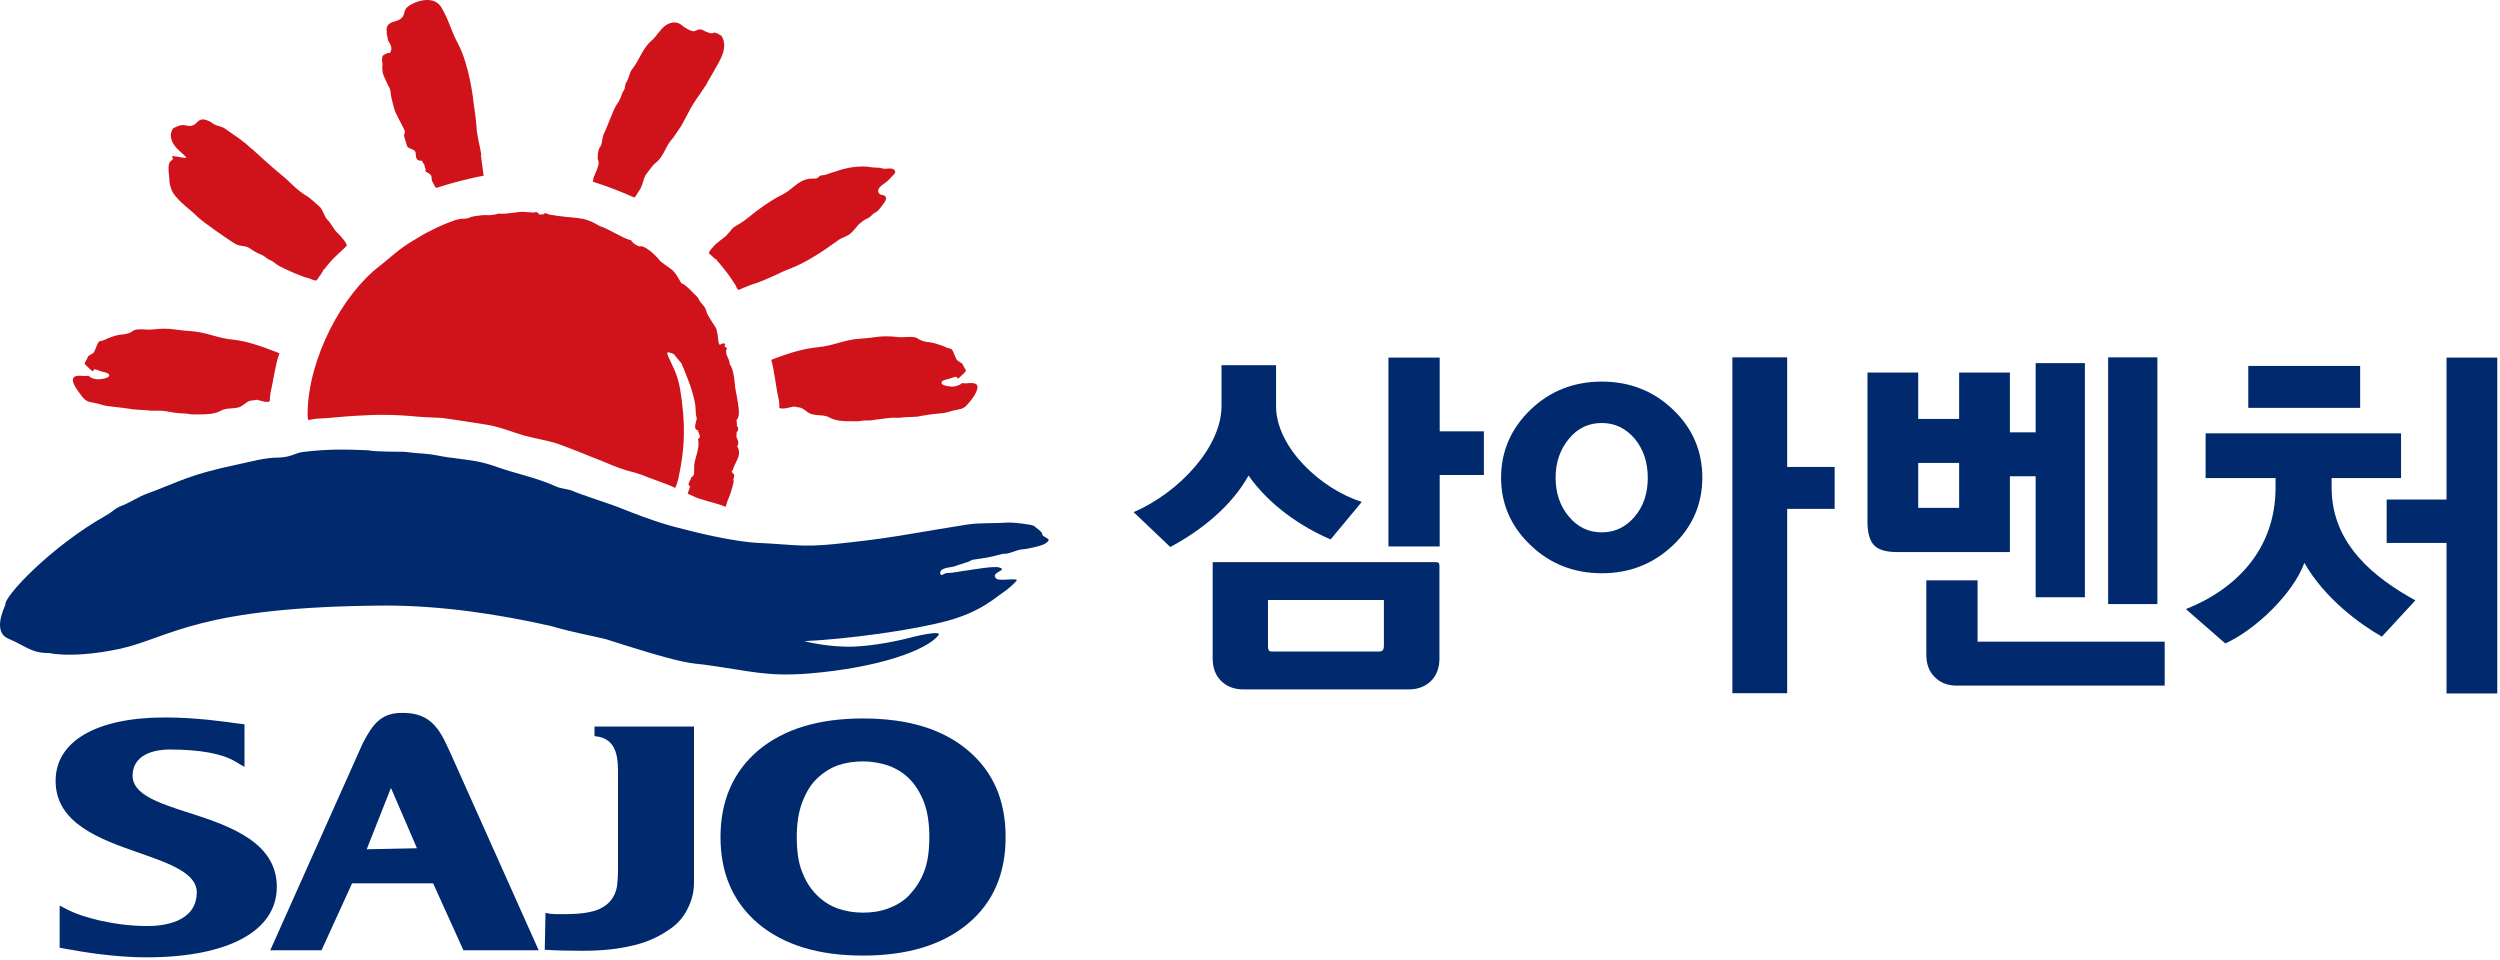
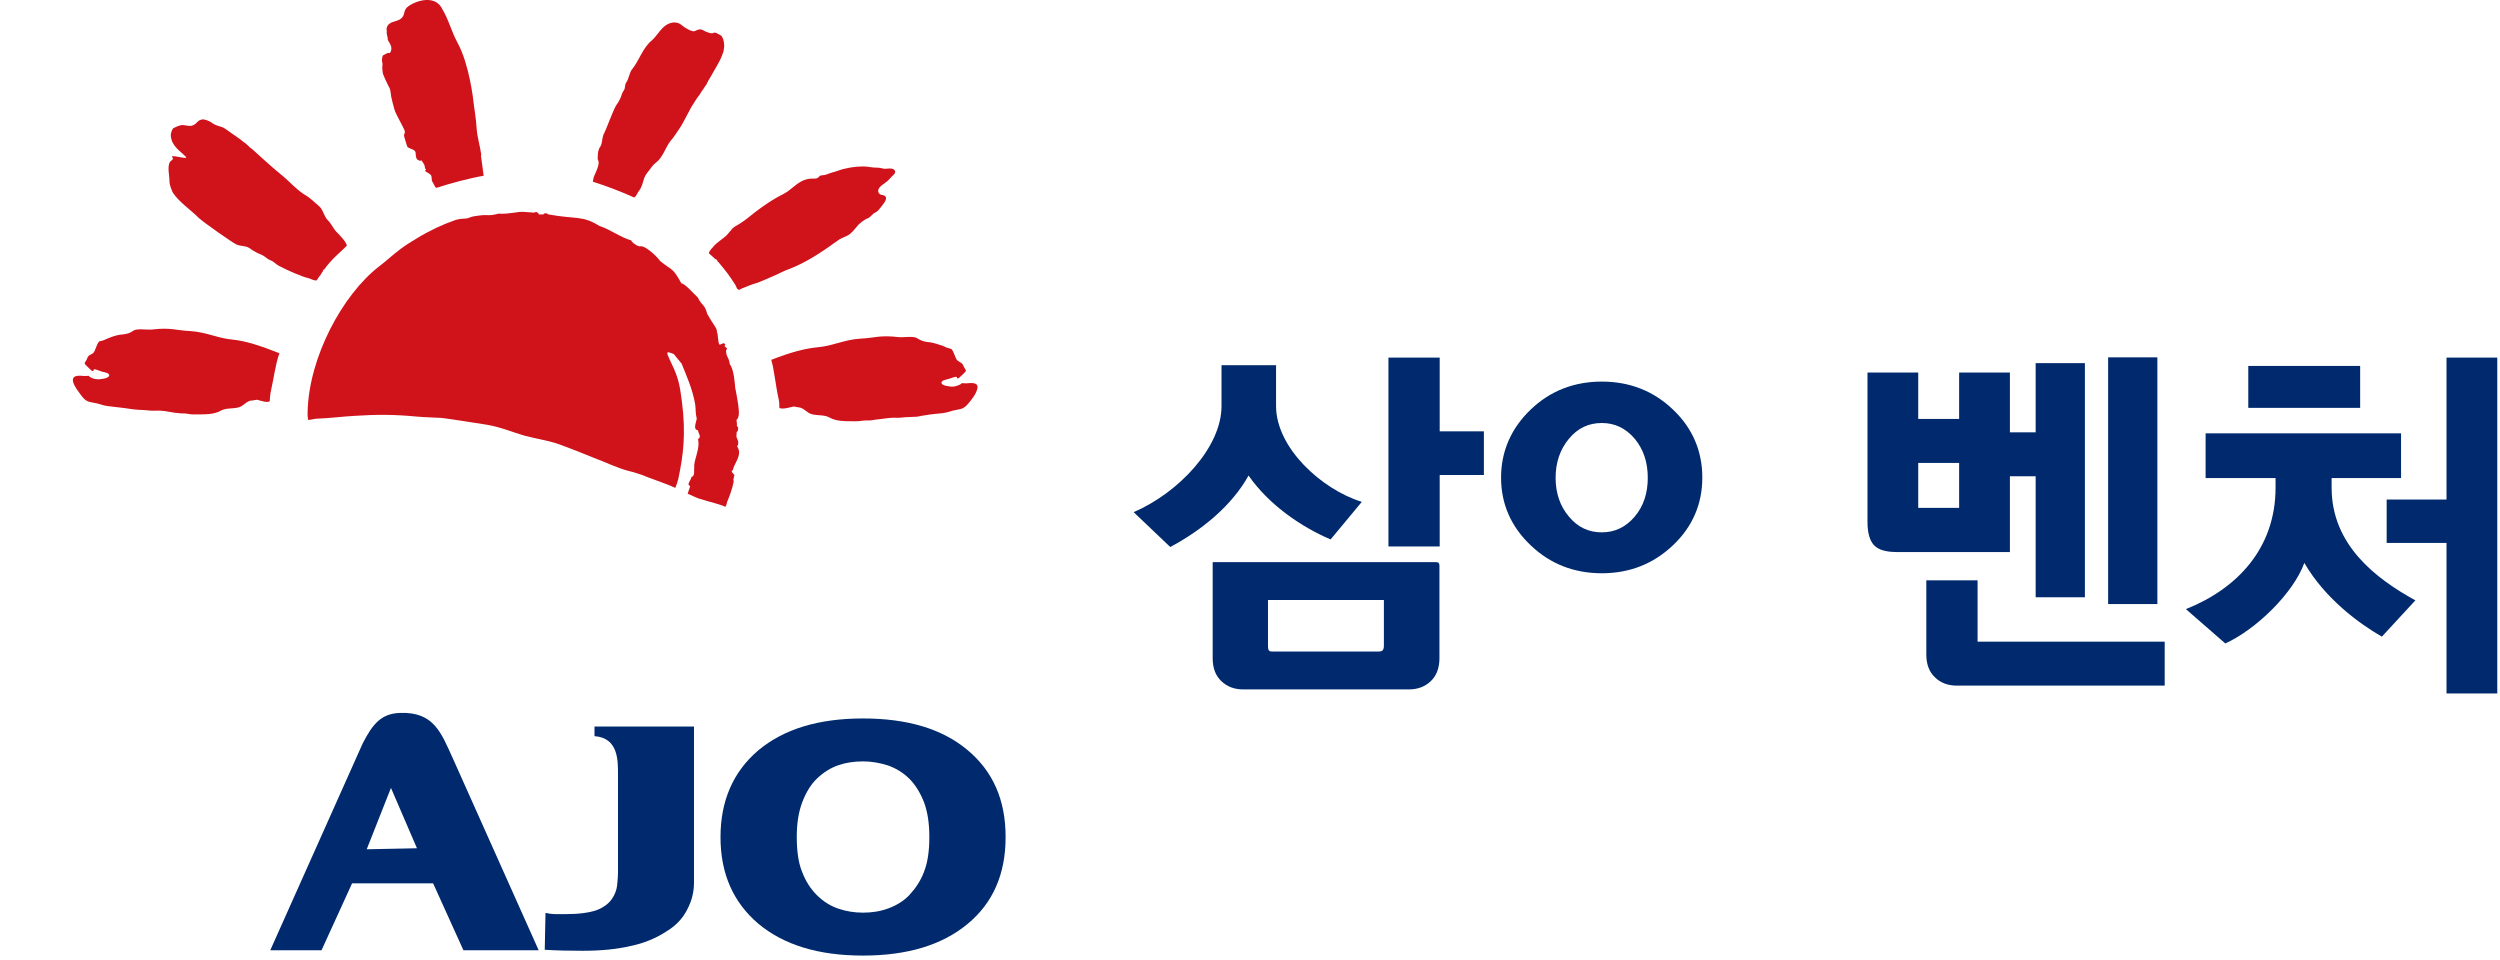
<svg xmlns="http://www.w3.org/2000/svg" viewBox="0 0 99 38" fill="none">
-   <path d="M70.772 18.491V14.151H68.602V15.641V16.801V27.451H70.772V20.151H72.652V18.491H70.772Z" fill="#002A6D" />
  <path d="M64.732 20.461C64.382 20.871 63.952 21.081 63.432 21.081C62.912 21.081 62.482 20.881 62.132 20.461C61.782 20.051 61.602 19.531 61.602 18.921C61.602 18.311 61.782 17.791 62.132 17.371C62.482 16.951 62.912 16.751 63.432 16.751C63.952 16.751 64.382 16.961 64.732 17.371C65.082 17.791 65.252 18.311 65.252 18.921C65.252 19.531 65.082 20.051 64.732 20.461ZM66.252 16.221C65.482 15.481 64.532 15.111 63.432 15.111C62.332 15.111 61.382 15.481 60.612 16.221C59.842 16.961 59.442 17.871 59.442 18.911C59.442 19.951 59.832 20.851 60.612 21.591C61.382 22.331 62.332 22.701 63.432 22.701C64.532 22.701 65.472 22.331 66.252 21.591C67.022 20.861 67.412 19.961 67.412 18.911C67.412 17.861 67.022 16.951 66.252 16.221Z" fill="#002A6D" />
  <path d="M36.802 33.141C36.802 32.601 36.732 32.151 36.592 31.771C36.442 31.391 36.252 31.081 36.012 30.841C35.762 30.591 35.472 30.421 35.162 30.311C34.842 30.211 34.522 30.151 34.182 30.151C33.822 30.151 33.492 30.201 33.202 30.301C32.912 30.401 32.622 30.571 32.352 30.831C32.112 31.061 31.922 31.371 31.772 31.761C31.622 32.151 31.552 32.611 31.552 33.141C31.552 33.671 31.612 34.161 31.762 34.521C31.902 34.891 32.092 35.191 32.342 35.441C32.592 35.691 32.872 35.871 33.192 35.981C33.512 36.091 33.842 36.141 34.182 36.141C34.522 36.141 34.862 36.091 35.182 35.971C35.502 35.851 35.792 35.681 36.022 35.431C36.262 35.171 36.462 34.871 36.592 34.521C36.732 34.171 36.802 33.711 36.802 33.151M39.822 33.151C39.822 34.611 39.322 35.761 38.312 36.591C37.312 37.421 35.932 37.841 34.172 37.841C32.412 37.841 31.042 37.421 30.032 36.581C29.032 35.731 28.532 34.591 28.532 33.151C28.532 31.711 29.032 30.561 30.032 29.711C31.042 28.871 32.412 28.451 34.172 28.451C35.932 28.451 37.312 28.861 38.312 29.701C39.322 30.541 39.822 31.681 39.822 33.141" fill="#002A6D" />
  <path d="M24.882 28.77H23.542V29.151C24.492 29.221 24.472 30.12 24.472 30.68V34.541C24.472 34.67 24.462 34.791 24.452 34.91C24.442 35.17 24.372 35.391 24.242 35.581C24.122 35.77 23.912 35.931 23.632 36.041C23.342 36.141 22.932 36.2 22.392 36.2C21.982 36.2 21.872 36.211 21.602 36.151L21.572 37.611C22.042 37.641 22.542 37.651 23.072 37.651C23.792 37.651 24.432 37.59 24.972 37.461C25.522 37.35 26.002 37.141 26.412 36.87C26.772 36.651 27.042 36.361 27.212 36.02C27.392 35.681 27.482 35.331 27.482 34.95V28.77H24.852H24.882Z" fill="#002A6D" />
-   <path d="M7.522 32.201C6.312 31.811 5.252 31.471 5.252 30.721C5.252 29.751 6.372 29.681 6.712 29.681C7.912 29.681 8.772 29.841 9.292 30.141L9.682 30.371V28.681L9.422 28.651C8.922 28.581 7.762 28.411 6.532 28.411C3.822 28.411 2.202 29.351 2.202 30.921C2.202 32.611 3.962 33.231 5.502 33.771C6.682 34.181 7.792 34.571 7.792 35.331C7.792 36.541 6.432 36.671 5.842 36.671C4.462 36.671 3.202 36.291 2.732 36.051L2.362 35.861V37.531L2.702 37.591C3.192 37.681 4.502 37.911 5.792 37.911C9.032 37.911 10.962 36.871 10.962 35.121C10.962 33.371 9.142 32.721 7.532 32.201" fill="#002A6D" />
  <path d="M14.522 33.631L15.482 31.201L16.512 33.591L14.522 33.631ZM17.932 30.031C17.472 29.021 17.182 28.191 15.862 28.231C15.112 28.251 14.772 28.641 14.362 29.441L10.702 37.631H12.732L13.942 34.981H17.152L18.352 37.631H21.332C21.332 37.631 17.952 30.071 17.932 30.031Z" fill="#002A6D" />
-   <path d="M41.272 21.131C41.222 21.02 41.052 20.921 40.952 20.831C40.862 20.761 40.052 20.68 39.922 20.691C39.222 20.741 38.892 20.691 38.312 20.77C37.662 20.87 36.562 21.061 35.652 21.21C34.672 21.37 34.002 21.441 33.082 21.541C31.742 21.68 31.382 21.561 30.042 21.5C29.532 21.48 28.592 21.331 27.492 21.061C26.512 20.82 26.022 20.701 24.422 20.061C24.222 19.98 22.932 19.561 22.702 19.451C22.542 19.37 22.202 19.351 22.032 19.27C21.272 18.921 20.512 18.78 19.732 18.511C19.002 18.25 18.792 18.25 17.682 18.101C17.402 18.061 17.192 17.991 16.732 17.96C16.512 17.951 16.222 17.91 16.002 17.89C15.822 17.89 14.792 17.89 14.582 17.831C13.772 17.8 13.102 17.77 12.062 17.89C11.652 17.93 11.582 18.101 11.032 18.12C10.492 18.12 9.942 18.28 9.422 18.39C7.442 18.811 7.222 19.03 5.822 19.55C5.482 19.671 5.202 19.87 4.862 20.011C4.512 20.14 4.522 20.23 4.202 20.41C2.002 21.651 0.132 23.651 0.212 23.951C-0.048 24.53 -0.138 25.11 0.352 25.3C0.982 25.561 1.242 25.87 1.932 25.86C2.682 26 3.762 25.911 4.802 25.681C6.762 25.231 7.872 24.02 15.262 23.98C17.522 23.98 19.782 24.331 21.822 24.791C22.742 25.061 23.352 25.151 23.992 25.311C24.472 25.46 25.012 25.64 25.072 25.651C27.122 26.291 27.402 26.261 27.882 26.32C29.792 26.581 30.342 26.8 32.032 26.671C34.812 26.441 36.682 25.75 37.162 25.16C37.342 24.93 36.162 25.221 36.162 25.221C36.162 25.221 35.022 25.541 33.902 25.601C32.872 25.66 31.852 25.39 31.852 25.39C33.522 25.311 36.172 24.96 37.572 24.57C38.192 24.39 38.812 24.16 39.582 23.561C39.742 23.441 39.962 23.32 40.242 23.011C40.402 22.851 39.612 23.03 39.462 22.921C39.162 22.66 39.972 22.581 39.562 22.471C39.352 22.41 38.562 22.55 38.352 22.581C38.062 22.61 37.792 22.691 37.502 22.691C37.392 22.691 37.252 22.86 37.232 22.701C37.222 22.46 37.672 22.48 37.822 22.421C37.962 22.351 38.342 22.28 38.492 22.171C39.032 22.09 39.152 22.081 39.712 21.931C39.992 21.951 40.242 21.761 40.522 21.75C40.642 21.75 41.202 21.62 41.302 21.57C41.372 21.541 41.472 21.48 41.522 21.41C41.562 21.32 41.302 21.261 41.272 21.171" fill="#002A6D" />
  <path d="M19.062 6.15C19.012 5.78 18.892 5.42 18.872 5.05C18.852 4.73 18.802 4.43 18.762 4.13C18.742 3.92 18.582 2.56 18.132 1.72C17.852 1.2 17.782 0.8 17.482 0.3C17.222 -0.15 16.582 -0.03 16.182 0.24C15.932 0.41 16.082 0.59 15.862 0.75C15.682 0.88 15.382 0.83 15.312 1.11C15.292 1.17 15.332 1.23 15.312 1.29C15.312 1.35 15.332 1.4 15.342 1.46C15.362 1.51 15.342 1.55 15.362 1.58C15.362 1.61 15.392 1.63 15.402 1.66C15.482 1.78 15.532 1.92 15.472 2.04C15.472 2.06 15.452 2.09 15.432 2.1C15.422 2.1 15.392 2.1 15.372 2.1C15.322 2.1 15.292 2.13 15.252 2.15C15.192 2.18 15.142 2.19 15.142 2.26C15.122 2.34 15.122 2.41 15.142 2.49C15.162 2.58 15.122 2.66 15.142 2.74C15.142 2.78 15.152 2.82 15.152 2.86C15.162 2.97 15.382 3.41 15.432 3.5C15.472 3.6 15.472 3.73 15.492 3.83C15.532 4.01 15.572 4.17 15.622 4.34C15.662 4.5 15.912 4.92 15.962 5.04C15.992 5.1 16.042 5.18 16.032 5.25C16.012 5.31 15.982 5.35 16.012 5.43C16.052 5.55 16.082 5.68 16.122 5.79C16.162 5.9 16.412 5.89 16.452 6.02C16.472 6.11 16.452 6.27 16.542 6.33C16.732 6.44 16.622 6.23 16.782 6.49C16.842 6.58 16.802 6.65 16.872 6.72C16.742 6.79 17.002 6.83 17.072 6.95C17.112 7.03 17.072 7.14 17.132 7.21C17.182 7.28 17.212 7.41 17.282 7.44C17.792 7.27 18.612 7.05 19.152 6.96C19.122 6.75 19.072 6.33 19.042 6.14" fill="#D0121B" />
  <path d="M25.302 7.561C25.422 7.401 25.442 7.261 25.512 7.051C25.552 6.931 25.632 6.841 25.702 6.751C25.782 6.651 25.862 6.521 25.962 6.451C26.252 6.241 26.342 5.851 26.552 5.581C26.582 5.541 26.622 5.491 26.652 5.461C26.752 5.321 26.842 5.191 26.932 5.051C27.032 4.921 27.352 4.251 27.452 4.121C27.532 3.981 27.632 3.841 27.722 3.721C27.762 3.651 27.812 3.581 27.862 3.511C27.882 3.481 27.902 3.451 27.932 3.401C27.942 3.381 27.972 3.381 27.972 3.341C27.992 3.331 27.992 3.321 27.992 3.311C27.992 3.311 27.992 3.291 28.002 3.281C28.022 3.251 28.042 3.221 28.052 3.191C28.082 3.131 28.122 3.081 28.152 3.021C28.212 2.901 28.282 2.811 28.342 2.691C28.402 2.591 28.462 2.471 28.522 2.361C28.572 2.261 28.612 2.151 28.652 2.031C28.662 1.941 28.692 1.821 28.672 1.721C28.662 1.611 28.632 1.511 28.572 1.421C28.502 1.381 28.372 1.291 28.292 1.291C28.262 1.291 28.222 1.321 28.192 1.321C28.152 1.321 28.122 1.301 28.082 1.301C27.992 1.271 27.912 1.241 27.832 1.191C27.702 1.131 27.632 1.181 27.512 1.231C27.422 1.281 27.112 1.101 27.002 1.001C26.772 0.801 26.472 0.901 26.302 1.051C26.112 1.211 25.992 1.441 25.812 1.601C25.452 1.891 25.322 2.381 25.032 2.741C24.932 2.851 24.892 3.151 24.802 3.261C24.732 3.351 24.772 3.491 24.702 3.581C24.632 3.671 24.612 3.791 24.562 3.901C24.512 3.981 24.492 4.061 24.432 4.121C24.282 4.331 24.022 5.111 23.892 5.341C23.852 5.441 23.842 5.701 23.782 5.791C23.692 5.901 23.672 6.061 23.672 6.191C23.672 6.291 23.652 6.261 23.692 6.361C23.742 6.481 23.652 6.681 23.612 6.781C23.572 6.891 23.502 6.991 23.492 7.111C23.482 7.191 23.462 7.151 23.492 7.201C23.952 7.341 24.682 7.621 25.112 7.821C25.222 7.751 25.232 7.641 25.302 7.561Z" fill="#D0121B" />
  <path d="M12.792 10.691C12.792 10.691 12.812 10.661 12.832 10.681C12.892 10.601 12.952 10.511 13.022 10.441C13.022 10.421 13.042 10.401 13.062 10.391C13.252 10.161 13.522 9.951 13.732 9.731C13.732 9.591 13.412 9.271 13.332 9.191C13.192 9.051 13.122 8.851 12.972 8.711C12.832 8.571 12.792 8.291 12.632 8.161C12.482 8.041 12.322 7.871 12.162 7.771C11.742 7.531 11.472 7.181 11.102 6.891C10.722 6.581 10.362 6.241 9.992 5.911C9.862 5.831 9.782 5.701 9.642 5.621C9.462 5.461 9.232 5.331 9.022 5.171C8.922 5.101 8.832 5.031 8.722 5.011C8.612 4.981 8.502 4.941 8.412 4.881C8.332 4.801 8.062 4.691 7.962 4.741C7.892 4.761 7.852 4.791 7.802 4.841C7.762 4.881 7.722 4.931 7.642 4.961C7.512 5.021 7.392 4.961 7.242 4.951C7.112 4.951 6.982 5.021 6.872 5.071C6.812 5.111 6.772 5.271 6.762 5.331C6.762 5.411 6.772 5.471 6.792 5.531C6.842 5.701 6.962 5.851 7.112 5.981C7.192 6.051 7.272 6.121 7.342 6.191C7.562 6.381 6.622 6.051 6.842 6.251C6.862 6.281 6.832 6.341 6.782 6.361C6.582 6.501 6.722 6.991 6.712 7.211C6.712 7.311 6.802 7.551 6.852 7.641C7.122 8.031 7.522 8.281 7.872 8.631C8.052 8.801 9.222 9.621 9.342 9.671C9.542 9.771 9.692 9.711 9.872 9.821C9.962 9.891 10.052 9.941 10.162 10.001C10.252 10.051 10.362 10.081 10.452 10.141C10.542 10.201 10.622 10.281 10.722 10.311C10.812 10.341 10.942 10.471 11.032 10.521C11.322 10.681 12.012 10.981 12.202 11.011C12.292 11.031 12.452 11.131 12.542 11.101C12.602 11.001 12.672 10.911 12.732 10.831C12.732 10.791 12.782 10.771 12.802 10.711" fill="#D0121B" />
  <path d="M11.072 13.991C10.332 13.7 9.742 13.501 9.222 13.45C8.632 13.4 8.172 13.15 7.542 13.111C6.932 13.081 6.772 12.96 6.012 13.05C5.832 13.07 5.412 12.991 5.272 13.101C5.152 13.191 5.032 13.22 4.892 13.241C4.672 13.251 4.492 13.31 4.272 13.4C4.172 13.45 4.052 13.501 3.952 13.511C3.852 13.53 3.772 13.921 3.692 13.98C3.572 14.07 3.492 14.05 3.442 14.22C3.392 14.341 3.312 14.361 3.382 14.441C3.592 14.64 3.692 14.78 3.712 14.64C3.722 14.581 3.942 14.691 4.052 14.72C4.142 14.741 4.382 14.78 4.312 14.9C4.262 14.98 4.072 15.001 4.002 15.011C3.902 15.03 3.802 15.021 3.692 14.991C3.362 14.861 3.692 14.88 3.352 14.89C3.242 14.89 2.832 14.8 2.892 15.111C2.942 15.32 3.122 15.521 3.232 15.681C3.452 15.96 3.542 15.9 3.862 15.98C4.052 16.03 4.062 16.05 4.262 16.081C4.482 16.11 4.712 16.131 4.932 16.16C5.052 16.18 5.162 16.191 5.282 16.21C5.432 16.23 5.582 16.23 5.742 16.241C5.902 16.261 6.042 16.27 6.192 16.261C6.382 16.25 6.602 16.291 6.772 16.32C6.872 16.34 6.962 16.351 7.062 16.36C7.202 16.381 7.332 16.36 7.452 16.39C7.592 16.421 7.742 16.41 7.872 16.41C8.162 16.41 8.472 16.41 8.732 16.27C8.962 16.14 9.182 16.201 9.452 16.131C9.642 16.081 9.762 15.88 9.952 15.861C10.042 15.861 10.122 15.831 10.182 15.831C10.342 15.87 10.572 15.96 10.682 15.89C10.682 15.79 10.702 15.65 10.712 15.56C10.852 14.93 10.892 14.511 11.052 14.021" fill="#D0121B" />
  <path d="M30.542 14.251C31.272 13.961 31.862 13.801 32.382 13.751C32.972 13.701 33.432 13.451 34.062 13.411C34.672 13.381 34.832 13.261 35.592 13.351C35.772 13.371 36.192 13.291 36.332 13.401C36.452 13.481 36.572 13.521 36.702 13.541C36.922 13.551 37.102 13.621 37.322 13.691C37.422 13.741 37.542 13.791 37.652 13.811C37.752 13.831 37.832 14.221 37.912 14.271C38.032 14.371 38.102 14.351 38.162 14.511C38.212 14.631 38.292 14.651 38.222 14.731C38.012 14.931 37.912 15.061 37.892 14.941C37.882 14.881 37.652 14.981 37.552 15.011C37.462 15.031 37.232 15.071 37.292 15.191C37.332 15.271 37.532 15.291 37.602 15.301C37.702 15.321 37.812 15.311 37.912 15.271C38.242 15.151 37.912 15.171 38.252 15.181C38.362 15.181 38.772 15.091 38.702 15.391C38.652 15.611 38.482 15.811 38.362 15.961C38.132 16.241 38.042 16.181 37.732 16.261C37.542 16.311 37.532 16.331 37.332 16.361C37.112 16.381 36.882 16.401 36.662 16.441C36.542 16.461 36.432 16.471 36.322 16.501C36.172 16.511 36.022 16.511 35.862 16.521C35.702 16.541 35.562 16.551 35.402 16.541C35.212 16.541 35.002 16.581 34.822 16.601C34.722 16.611 34.632 16.621 34.532 16.641C34.402 16.661 34.262 16.641 34.142 16.661C33.992 16.691 33.852 16.681 33.722 16.681C33.432 16.681 33.122 16.681 32.862 16.541C32.632 16.411 32.402 16.471 32.142 16.401C31.952 16.351 31.832 16.151 31.632 16.131C31.552 16.131 31.472 16.091 31.412 16.101C31.252 16.141 30.962 16.221 30.862 16.151C30.862 16.061 30.862 15.941 30.842 15.841C30.702 15.211 30.662 14.651 30.542 14.251Z" fill="#D0121B" />
  <path d="M28.442 10.37C28.732 10.72 28.852 10.861 29.092 11.241C29.112 11.241 29.172 11.411 29.192 11.431C29.262 11.511 29.282 11.471 29.362 11.431C29.432 11.401 29.852 11.23 29.922 11.22C29.972 11.22 30.632 10.931 30.762 10.87C30.862 10.82 31.112 10.701 31.232 10.661C31.942 10.391 32.572 9.961 33.182 9.521C33.322 9.411 33.532 9.371 33.662 9.261C33.792 9.161 33.882 9.021 33.992 8.901C34.102 8.801 34.232 8.691 34.372 8.641C34.502 8.581 34.532 8.471 34.672 8.411C34.752 8.371 34.802 8.301 34.862 8.231C34.922 8.141 35.182 7.881 35.052 7.771C34.982 7.701 34.872 7.741 34.812 7.661C34.692 7.501 34.892 7.351 35.012 7.271C35.102 7.211 35.192 7.131 35.262 7.051C35.322 6.961 35.512 6.861 35.432 6.751C35.332 6.601 35.092 6.721 34.952 6.671C34.782 6.621 34.662 6.651 34.482 6.621C34.162 6.551 33.662 6.621 33.362 6.701C33.222 6.741 33.092 6.801 32.952 6.831C32.812 6.871 32.692 6.941 32.562 6.941C32.392 6.951 32.462 7.051 32.292 7.071C32.162 7.071 32.042 7.071 31.942 7.101C31.652 7.171 31.422 7.411 31.192 7.581C31.062 7.671 30.902 7.741 30.762 7.821C30.462 7.991 30.182 8.191 29.902 8.401C29.702 8.561 29.502 8.731 29.272 8.871C29.182 8.931 29.092 8.961 29.012 9.041C28.932 9.131 28.852 9.231 28.772 9.321C28.682 9.411 28.342 9.641 28.272 9.741C28.202 9.831 28.092 9.911 28.072 10.03C28.152 10.111 28.252 10.181 28.332 10.271C28.372 10.201 28.472 10.48 28.432 10.37" fill="#D0121B" />
  <path d="M29.022 18.64C29.022 18.4 29.432 18.03 29.192 17.68C29.282 17.52 29.212 17.43 29.162 17.3C29.162 17.24 29.172 17.17 29.172 17.11C29.232 17.07 29.232 17 29.232 16.92C29.202 16.91 29.192 16.88 29.182 16.87C29.182 16.79 29.182 16.71 29.162 16.64C29.282 16.49 29.322 16.42 29.112 15.34C29.112 15.34 29.072 14.611 28.902 14.431C28.892 14.351 28.872 14.25 28.812 14.14C28.762 14.02 28.762 14.04 28.752 13.87C28.882 13.74 28.612 13.77 28.722 13.65C28.672 13.53 28.572 13.64 28.502 13.65C28.422 13.61 28.442 13.22 28.392 13.16C28.392 12.97 28.302 12.96 28.002 12.42C27.902 12.03 27.802 12.13 27.632 11.78C27.462 11.62 27.122 11.23 26.982 11.22C26.622 10.57 26.652 10.75 26.132 10.33C26.152 10.32 25.642 9.75 25.372 9.75C25.282 9.8 24.982 9.57 25.002 9.52C24.652 9.44 24.112 9.06 23.742 8.95C23.042 8.52 22.882 8.7 21.712 8.49C21.672 8.45 21.622 8.43 21.532 8.46V8.49C21.472 8.49 21.412 8.49 21.352 8.49V8.51C21.352 8.51 21.322 8.48 21.332 8.45L21.232 8.39L21.152 8.42L20.732 8.39C20.512 8.37 20.152 8.49 19.742 8.46C19.342 8.57 19.312 8.49 19.022 8.53C18.842 8.56 18.722 8.55 18.532 8.64C18.422 8.67 18.212 8.65 18.102 8.7C18.092 8.7 18.082 8.7 18.072 8.7C18.062 8.7 18.052 8.7 18.042 8.71C17.782 8.8 17.542 8.9 17.302 9.01C17.042 9.14 16.772 9.27 16.522 9.43C16.282 9.57 16.042 9.72 15.822 9.89C15.542 10.1 15.292 10.34 15.012 10.55C13.562 11.67 12.232 14.15 12.182 16.3C12.172 16.51 12.192 16.51 12.202 16.63C12.292 16.63 12.462 16.58 12.542 16.58C13.072 16.56 13.622 16.49 14.002 16.47C14.912 16.41 15.622 16.41 16.542 16.5C16.742 16.52 17.332 16.54 17.492 16.55C17.702 16.57 19.032 16.78 19.282 16.82C19.822 16.91 20.312 17.12 20.762 17.25C21.212 17.37 21.732 17.45 22.102 17.58C22.712 17.8 23.112 17.97 23.492 18.12C23.772 18.23 24.022 18.33 24.232 18.42C24.682 18.6 24.842 18.64 25.092 18.7L25.432 18.81C25.432 18.81 25.852 18.98 25.712 18.92C25.872 18.98 26.532 19.221 26.562 19.241C26.612 19.261 26.682 19.3 26.742 19.32C26.792 19.2 26.832 19.081 26.862 18.96C27.052 18.05 27.172 17.2 27.002 15.89C26.922 15.25 26.852 14.93 26.612 14.44C26.362 13.9 26.342 13.89 26.682 14.021L26.992 14.4C27.162 14.83 27.432 15.41 27.532 16.03C27.562 16.31 27.532 16.32 27.592 16.58C27.552 16.78 27.442 17.01 27.642 17.04C27.642 17.16 27.802 17.29 27.642 17.39C27.732 17.8 27.462 18.21 27.492 18.51C27.472 18.65 27.532 18.84 27.382 18.89C27.352 19.04 27.172 19.19 27.332 19.25L27.232 19.55C27.432 19.64 27.622 19.73 27.702 19.75C28.132 19.89 28.502 19.96 28.722 20.07C28.782 20 28.772 19.89 28.842 19.76C28.982 19.42 29.062 19.07 29.062 19.01L29.032 19.04C29.042 18.98 29.062 18.91 29.072 18.85C29.132 18.78 28.922 18.73 28.992 18.61" fill="#D0121B" />
  <path d="M58.762 18.811H57.012V21.641H54.982V14.161H57.012V17.081H58.762V18.821V18.811ZM53.922 19.881L52.692 21.361C51.562 20.881 50.262 20.011 49.442 18.831C48.792 20.011 47.602 20.991 46.342 21.661L44.892 20.281C46.662 19.521 48.372 17.721 48.372 16.081V14.461H50.532V16.081C50.532 17.731 52.332 19.381 53.922 19.871" fill="#002A6D" />
  <path d="M98.892 27.461H96.882V21.501H94.512V19.781H96.882V14.161H98.892V27.471V27.461ZM93.462 16.151H89.032V14.491H93.462V16.151ZM95.652 23.771L94.322 25.211C93.432 24.701 92.072 23.711 91.252 22.291C90.812 23.501 89.332 24.931 88.122 25.481L86.562 24.121C88.572 23.321 90.112 21.731 90.112 19.311V18.931H87.342V17.161H95.082V18.931H92.332V19.311C92.332 21.581 94.082 22.911 95.642 23.771" fill="#002A6D" />
  <path d="M54.802 25.571C54.802 25.661 54.782 25.721 54.752 25.751C54.722 25.791 54.662 25.801 54.572 25.801H50.442C50.352 25.801 50.292 25.801 50.262 25.771C50.232 25.751 50.212 25.691 50.212 25.581V23.761H54.802V25.571ZM56.972 22.291C56.972 22.291 56.922 22.261 56.872 22.261H48.022V26.061C48.022 26.451 48.132 26.751 48.362 26.971C48.592 27.191 48.882 27.301 49.232 27.301H55.792C56.142 27.301 56.432 27.191 56.662 26.971C56.892 26.751 57.002 26.441 57.002 26.061V22.391C57.002 22.391 56.992 22.311 56.972 22.291Z" fill="#002A6D" />
  <path d="M85.432 14.151H83.482V23.921H85.432V14.151Z" fill="#002A6D" />
  <path d="M77.582 20.111H75.962V18.331H77.582V20.111ZM79.592 18.861H80.612V23.651H82.562V14.381H80.612V17.121H79.592V14.751H77.582V16.591H75.962V14.751H73.952V20.661C73.952 21.101 74.042 21.411 74.212 21.591C74.382 21.771 74.682 21.861 75.112 21.861H79.592V18.871V18.861Z" fill="#002A6D" />
  <path d="M78.312 25.41V22.98H76.282V25.91C76.282 26.3 76.392 26.601 76.622 26.82C76.842 27.041 77.142 27.151 77.492 27.151H85.722V25.41H78.302H78.312Z" fill="#002A6D" />
</svg>